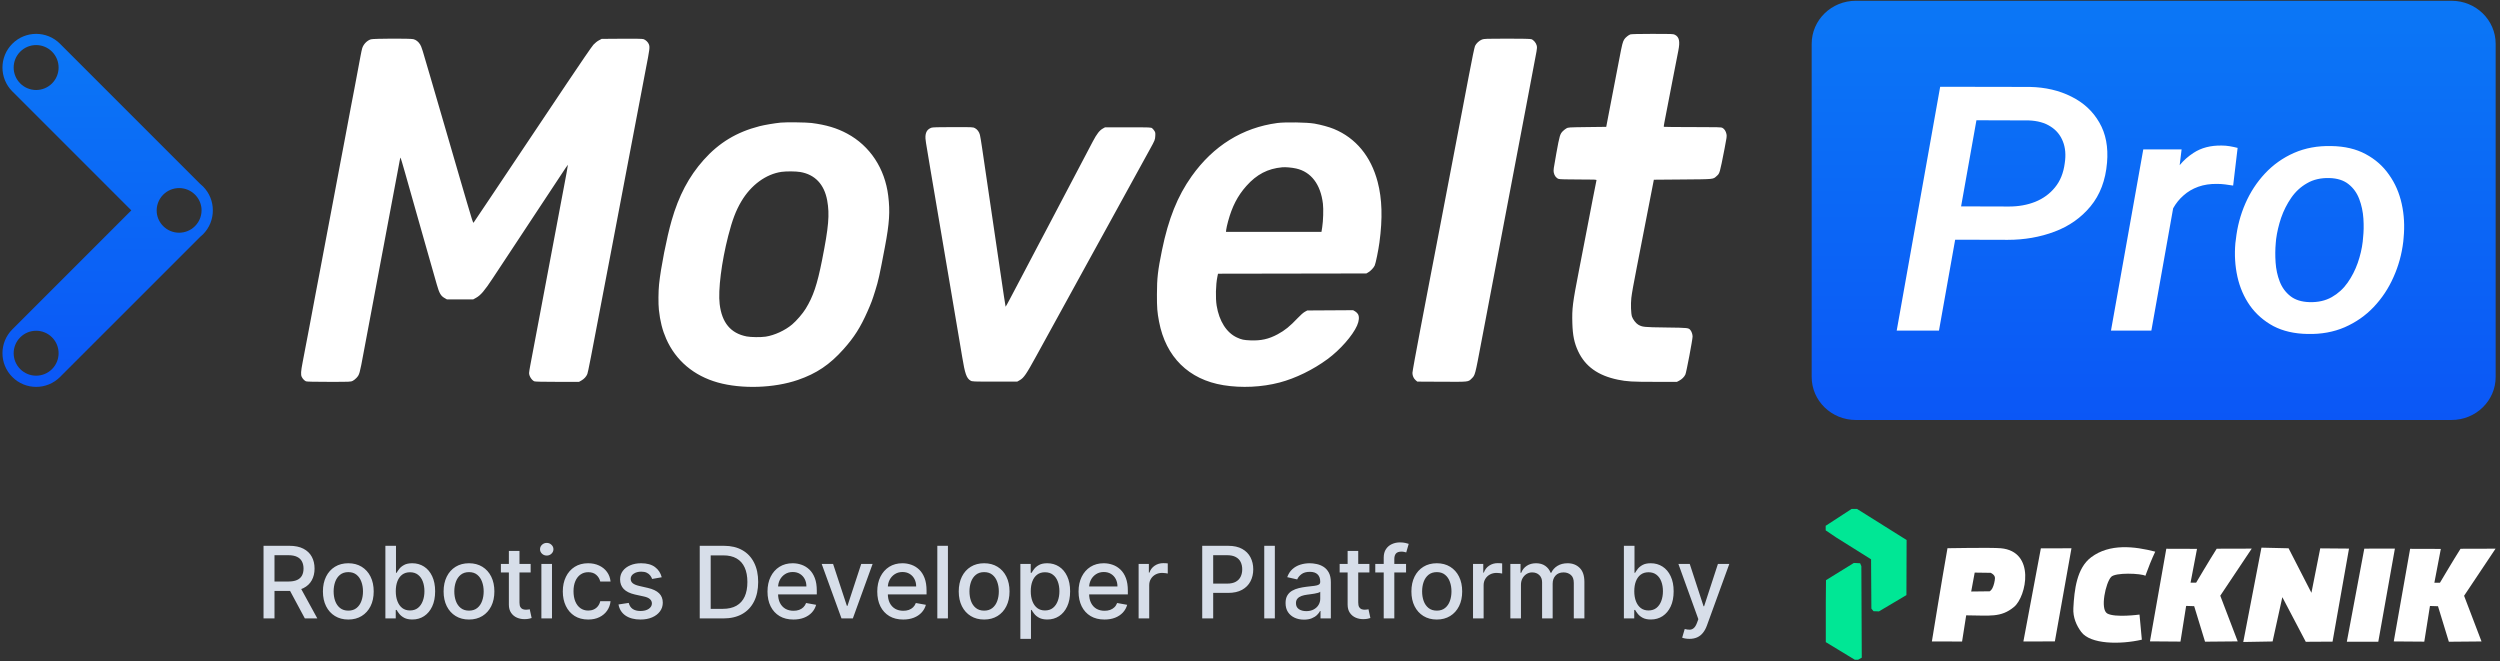
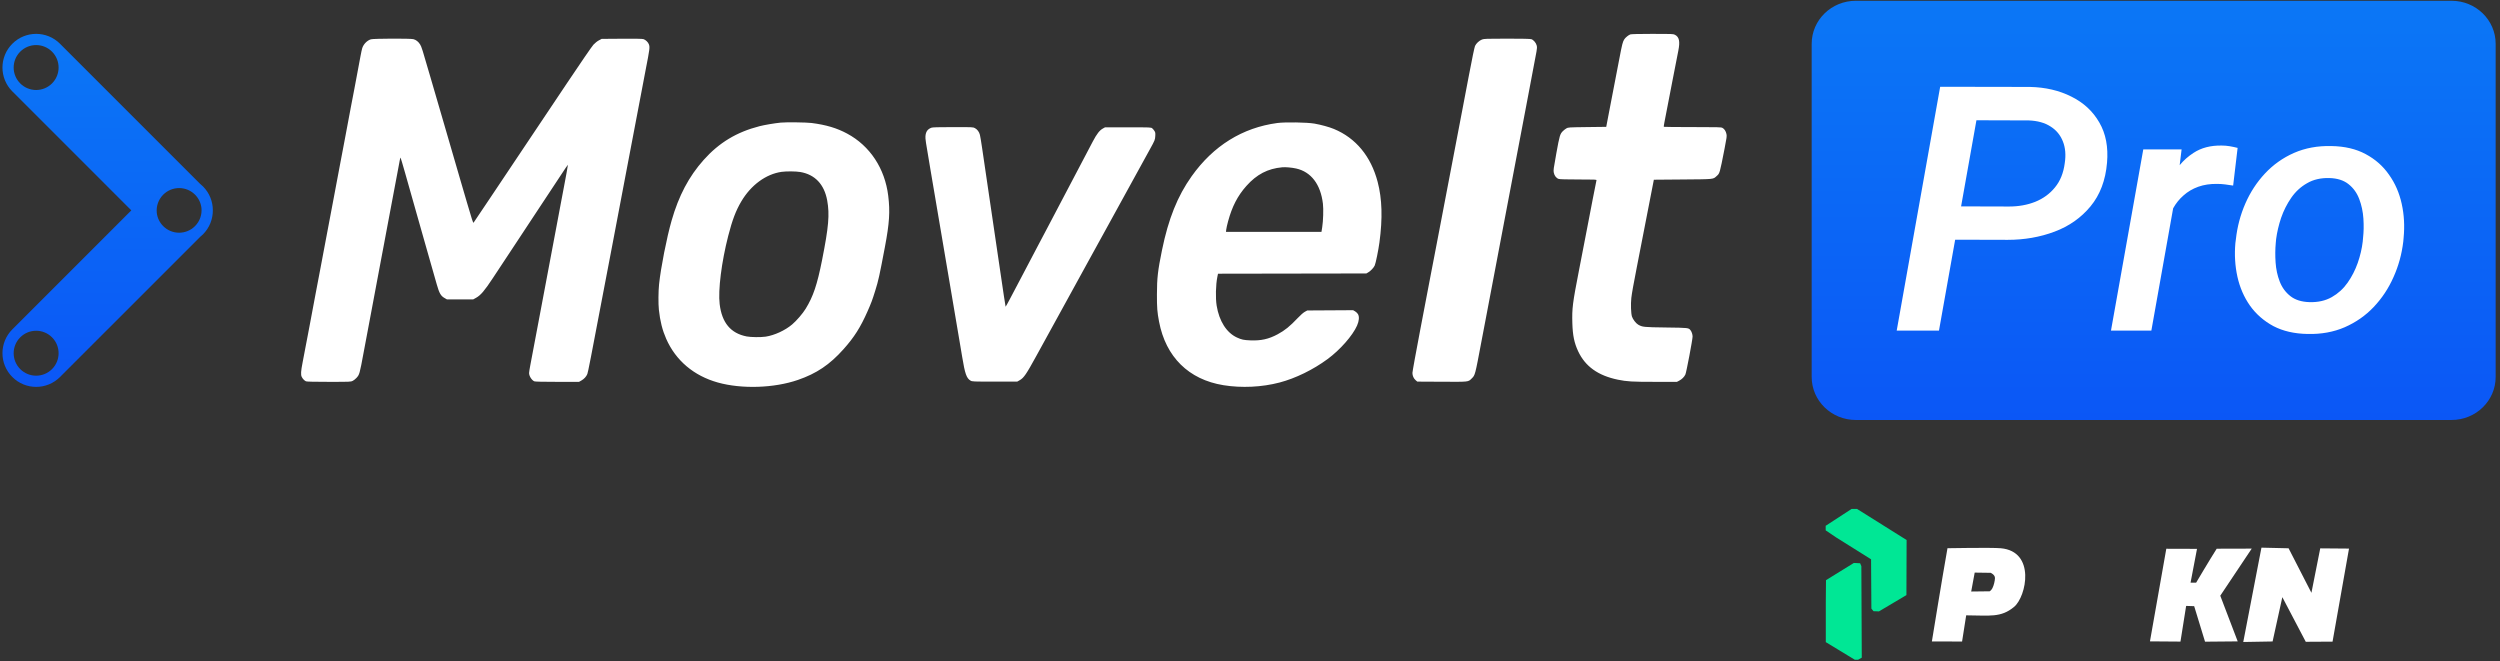
<svg xmlns="http://www.w3.org/2000/svg" width="363" height="96" viewBox="0 0 363 96" fill="none">
  <rect x="0" y="0" width="363" height="96" fill="#333333" stroke="none" />
  <path fill-rule="evenodd" clip-rule="evenodd" d="M8.711 6.351C6.8 4.44 3.702 4.44 1.791 6.351C-0.12 8.262 -0.12 11.36 1.791 13.271L19.067 30.547L1.791 47.824C-0.12 49.734 -0.12 52.833 1.791 54.743C3.702 56.654 6.8 56.654 8.711 54.743L29.048 34.406C29.194 34.29 29.335 34.165 29.47 34.03C30.431 33.069 30.909 31.807 30.903 30.547C30.909 29.287 30.431 28.026 29.47 27.065C29.335 26.93 29.194 26.804 29.048 26.688L8.711 6.351ZM2.94 12.113C4.214 13.387 6.279 13.387 7.553 12.113C8.827 10.839 8.827 8.774 7.553 7.5C6.279 6.226 4.214 6.226 2.94 7.5C1.666 8.774 1.666 10.839 2.94 12.113ZM22.764 30.895C22.844 31.604 23.155 32.292 23.699 32.835C24.973 34.109 27.038 34.109 28.312 32.835C29.032 32.116 29.345 31.143 29.251 30.203C29.172 29.495 28.86 28.807 28.316 28.264C27.043 26.99 24.977 26.99 23.703 28.264C22.983 28.983 22.67 29.956 22.764 30.895ZM7.553 53.594C8.827 52.321 8.827 50.255 7.553 48.981C6.279 47.707 4.214 47.707 2.94 48.981C1.666 50.255 1.666 52.321 2.94 53.594C4.214 54.868 6.279 54.868 7.553 53.594Z" fill="url(#paint0_linear_82_84)" />
  <path fill-rule="evenodd" clip-rule="evenodd" d="M236.715 4.997C236.434 5.11 236.022 5.446 235.854 5.699C235.623 6.047 235.531 6.404 235.132 8.506C234.794 10.286 234.383 12.415 233.78 15.521C233.657 16.154 233.483 17.065 233.392 17.545L233.226 18.418L230.461 18.452C227.739 18.487 227.691 18.49 227.432 18.645C227.288 18.731 227.07 18.901 226.948 19.021C226.513 19.449 226.453 19.651 225.98 22.261C225.564 24.552 225.542 24.721 225.61 25.066C225.699 25.517 225.979 25.874 226.327 25.982C226.491 26.033 227.475 26.06 229.208 26.06C231.685 26.06 231.838 26.067 231.807 26.182C231.756 26.378 231.598 27.169 231.27 28.887C231.101 29.77 230.766 31.513 230.525 32.761C230.284 34.008 230.004 35.453 229.904 35.971C229.804 36.49 229.524 37.934 229.282 39.182C228.332 44.066 228.245 44.757 228.305 46.92C228.355 48.693 228.58 49.789 229.144 50.997C230.171 53.199 232.037 54.536 234.911 55.129C236.229 55.401 236.98 55.444 240.322 55.444L243.495 55.443L243.81 55.279C244.218 55.065 244.558 54.727 244.72 54.372C244.861 54.062 245.763 49.305 245.764 48.864C245.765 48.571 245.63 48.156 245.467 47.955C245.175 47.592 245.207 47.596 241.909 47.552C238.631 47.509 238.485 47.493 237.861 47.136C237.544 46.955 237.088 46.364 236.962 45.969C236.817 45.52 236.77 44.158 236.868 43.266C236.939 42.623 237.191 41.212 237.679 38.728C237.925 37.472 238.264 35.736 238.461 34.715C238.546 34.274 238.958 32.154 239.378 30.004L240.139 26.095L244.337 26.06C248.969 26.022 248.714 26.047 249.25 25.57C249.712 25.16 249.69 25.235 250.404 21.593C250.724 19.959 250.747 19.785 250.683 19.469C250.598 19.049 250.385 18.72 250.098 18.567C249.905 18.464 249.452 18.452 245.751 18.452C243.478 18.452 241.603 18.435 241.584 18.414C241.565 18.393 241.605 18.103 241.672 17.769C241.808 17.092 242.34 14.342 242.869 11.577C243.215 9.771 243.389 8.876 243.692 7.363C243.963 6 243.827 5.37 243.191 5.045C242.952 4.923 242.736 4.915 239.918 4.919C237.943 4.921 236.837 4.949 236.715 4.997ZM53.854 5.708C53.304 5.874 52.779 6.412 52.594 6.998C52.545 7.154 52.434 7.667 52.347 8.139C52.261 8.609 52.062 9.67 51.906 10.495C51.75 11.321 51.555 12.357 51.474 12.799C51.393 13.24 51.297 13.743 51.26 13.916C51.223 14.088 51.096 14.748 50.978 15.381C50.859 16.015 50.665 17.051 50.545 17.685C50.426 18.318 50.228 19.37 50.106 20.023C49.983 20.675 49.828 21.492 49.762 21.838C49.695 22.183 49.541 22.992 49.42 23.635C49.005 25.85 48.773 27.078 48.431 28.887C48.242 29.885 47.945 31.456 47.771 32.377C47.598 33.298 47.303 34.853 47.118 35.832C46.932 36.811 46.681 38.146 46.559 38.798C46.438 39.451 46.297 40.189 46.247 40.438C46.196 40.688 46.014 41.646 45.842 42.567C45.67 43.489 45.46 44.604 45.376 45.045C45.292 45.486 45.124 46.382 45.003 47.034C44.883 47.687 44.742 48.425 44.692 48.675C44.642 48.924 44.502 49.654 44.381 50.297C44.261 50.94 44.06 51.992 43.936 52.635C43.689 53.91 43.658 54.395 43.807 54.714C43.932 54.984 44.211 55.277 44.432 55.37C44.547 55.419 45.688 55.445 47.776 55.445C50.867 55.445 50.952 55.441 51.223 55.298C51.376 55.217 51.613 55.03 51.749 54.882C52.199 54.392 52.211 54.349 52.811 51.117C52.978 50.215 53.244 48.802 53.401 47.977C53.557 47.151 53.823 45.738 53.992 44.836C54.16 43.934 54.496 42.143 54.738 40.857C54.98 39.571 55.246 38.158 55.328 37.716C55.411 37.275 55.607 36.238 55.764 35.413C55.921 34.588 56.089 33.693 56.136 33.424C56.184 33.155 56.353 32.26 56.51 31.435C56.784 30 56.928 29.235 57.259 27.456C57.341 27.015 57.537 25.978 57.694 25.153C57.851 24.328 58.012 23.471 58.05 23.25C58.088 23.028 58.14 22.871 58.164 22.901C58.189 22.93 58.476 23.897 58.803 25.048C59.129 26.2 59.903 28.932 60.523 31.121C61.142 33.309 61.785 35.57 61.95 36.146C62.312 37.407 63.017 39.88 63.418 41.293C63.78 42.569 63.999 42.958 64.532 43.264L64.899 43.475H66.802H68.705L69.12 43.246C69.794 42.873 70.348 42.224 71.564 40.38C72.162 39.471 73.016 38.179 73.462 37.507C73.906 36.835 74.788 35.5 75.421 34.541C76.052 33.581 77.245 31.775 78.07 30.527C80.336 27.102 81.797 24.891 82.138 24.371C82.307 24.114 82.454 23.912 82.463 23.923C82.473 23.934 82.382 24.475 82.261 25.124C82.139 25.773 81.972 26.666 81.89 27.107C81.807 27.549 81.612 28.585 81.454 29.41C81.296 30.236 81.128 31.131 81.08 31.4C81.032 31.668 80.879 32.485 80.739 33.215C80.6 33.944 80.404 34.98 80.304 35.518C80.204 36.055 79.938 37.469 79.712 38.659C79.487 39.849 79.236 41.184 79.154 41.625C79.073 42.066 78.963 42.648 78.91 42.916C78.819 43.38 78.728 43.861 78.127 47.069C77.765 49.003 77.218 51.895 77.003 53.014C76.903 53.539 76.821 54.058 76.822 54.166C76.825 54.609 77.205 55.209 77.586 55.37C77.702 55.419 78.838 55.445 80.918 55.445H84.074L84.404 55.26C84.809 55.033 85.135 54.678 85.284 54.298C85.387 54.037 85.811 51.865 87.554 42.672C87.878 40.964 88.184 39.362 88.235 39.112C88.285 38.863 88.591 37.261 88.915 35.553C90.094 29.33 90.884 25.174 91.003 24.56C91.232 23.383 91.433 22.328 91.934 19.674C92.209 18.215 92.476 16.817 92.526 16.568C92.577 16.318 92.844 14.921 93.118 13.462C93.393 12.003 93.674 10.527 93.741 10.181C94.35 7.068 94.376 6.859 94.215 6.427C94.102 6.121 93.734 5.772 93.427 5.679C93.258 5.628 92.225 5.61 90.27 5.624L87.363 5.645L86.954 5.862C86.707 5.994 86.394 6.244 86.166 6.491C85.951 6.725 84.282 9.152 82.287 12.136C80.362 15.015 77.608 19.129 76.167 21.279C74.726 23.429 72.488 26.774 71.194 28.713C69.899 30.651 68.805 32.281 68.761 32.333C68.697 32.412 68.53 31.906 67.832 29.507C67.363 27.899 66.914 26.364 66.833 26.095C66.752 25.826 66.236 24.052 65.686 22.152C65.135 20.251 64.619 18.477 64.539 18.208C64.31 17.441 63.601 15.008 62.545 11.368C61.295 7.056 61.22 6.819 61.004 6.461C60.764 6.063 60.401 5.776 60.019 5.685C59.553 5.572 54.236 5.592 53.854 5.708ZM215.188 5.737C214.781 5.894 214.343 6.3 214.173 6.675C214.09 6.86 213.746 8.518 213.258 11.089C212.828 13.354 212.406 15.568 212.321 16.009C212.236 16.451 212.086 17.236 211.987 17.754C211.889 18.273 211.708 19.215 211.586 19.848C211.463 20.482 211.294 21.361 211.212 21.803C211.13 22.244 210.962 23.124 210.839 23.757C210.716 24.39 210.548 25.27 210.464 25.711C210.382 26.153 210.19 27.158 210.037 27.945C209.885 28.732 209.45 31.009 209.07 33.005C208.69 35.001 208.338 36.839 208.287 37.088C208.236 37.338 208.012 38.5 207.788 39.671C207.565 40.842 206.865 44.505 206.233 47.813C205.601 51.12 205.084 53.972 205.084 54.15C205.084 54.559 205.264 54.96 205.561 55.214L205.79 55.41L209.359 55.429C213.343 55.45 213.169 55.469 213.689 54.957C214.192 54.461 214.17 54.545 215.098 49.617C215.373 48.158 215.639 46.76 215.69 46.511C215.741 46.261 216.006 44.864 216.28 43.405C216.555 41.946 216.821 40.548 216.871 40.299C216.956 39.879 217.483 37.103 217.997 34.366C218.116 33.733 218.294 32.79 218.394 32.272C218.493 31.754 218.66 30.875 218.766 30.318C218.871 29.761 219.026 28.945 219.111 28.503C219.54 26.261 219.812 24.833 220.384 21.803C220.728 19.979 221.051 18.283 221.101 18.034C221.152 17.784 221.335 16.826 221.506 15.905C221.677 14.983 221.859 14.025 221.91 13.776C222.027 13.2 222.956 8.283 223.097 7.494C223.183 7.008 223.19 6.848 223.129 6.604C223.034 6.217 222.666 5.787 222.346 5.688C222.178 5.636 221.02 5.611 218.8 5.612C215.822 5.614 215.473 5.626 215.188 5.737ZM113.365 17.803C112.442 17.896 111.007 18.138 110.29 18.322C106.955 19.177 104.406 20.717 102.165 23.23C100.027 25.626 98.55 28.422 97.517 32.028C96.805 34.511 95.948 38.865 95.697 41.276C95.591 42.287 95.577 44.124 95.669 44.977C95.847 46.63 96.175 47.931 96.732 49.198C98.117 52.344 100.747 54.568 104.232 55.541C107.703 56.51 112.393 56.359 115.853 55.167C118.573 54.23 120.474 52.949 122.482 50.701C124.025 48.975 124.943 47.527 125.961 45.219C126.52 43.95 126.647 43.61 127.081 42.218C127.552 40.715 127.683 40.119 128.488 35.867C129.144 32.402 129.252 30.733 128.973 28.44C128.489 24.463 126.321 21.178 123.006 19.398C121.5 18.589 119.959 18.13 117.844 17.858C117.103 17.763 114.125 17.726 113.365 17.803ZM185.459 17.862C180.404 18.539 176.169 21.172 173.029 25.59C170.972 28.485 169.656 31.762 168.722 36.32C168.116 39.282 167.993 40.353 167.987 42.742C167.982 44.695 168.029 45.303 168.296 46.71C169.269 51.828 172.595 55.111 177.64 55.93C180.278 56.359 183.231 56.218 185.801 55.54C188.122 54.928 190.651 53.692 192.768 52.136C194.575 50.806 196.4 48.734 197.043 47.279C197.347 46.588 197.395 45.975 197.173 45.603C197.093 45.469 196.902 45.287 196.749 45.199L196.469 45.04L193.141 45.06L189.813 45.08L189.457 45.276C189.237 45.398 188.852 45.735 188.447 46.162C187.277 47.397 186.576 47.964 185.513 48.538C184.222 49.234 183.1 49.485 181.559 49.422C180.584 49.382 180.28 49.317 179.604 49.006C178.097 48.313 177.021 46.623 176.659 44.382C176.481 43.286 176.526 41.353 176.757 40.22L176.854 39.742L187.625 39.724L198.397 39.706L198.677 39.541C199.027 39.336 199.461 38.876 199.608 38.554C199.755 38.231 200.139 36.361 200.296 35.194C200.767 31.694 200.684 28.882 200.035 26.409C199.061 22.699 196.864 20.04 193.682 18.724C192.999 18.441 191.827 18.118 190.87 17.949C189.799 17.76 186.607 17.709 185.459 17.862ZM135.222 18.549C134.672 18.769 134.428 19.123 134.376 19.772C134.346 20.151 134.4 20.515 135.073 24.455C135.155 24.935 135.308 25.846 135.415 26.479C135.522 27.113 135.69 28.102 135.789 28.678C135.889 29.253 136.099 30.494 136.256 31.435C136.412 32.375 136.581 33.364 136.63 33.633C136.679 33.902 136.833 34.813 136.973 35.657C137.113 36.502 137.28 37.491 137.345 37.856C137.41 38.221 137.591 39.289 137.749 40.229C137.907 41.17 138.186 42.819 138.369 43.893C138.553 44.968 138.819 46.539 138.96 47.383C139.101 48.228 139.269 49.217 139.333 49.582C139.397 49.947 139.565 50.952 139.708 51.815C140.114 54.281 140.34 54.924 140.921 55.264C141.164 55.407 141.245 55.41 144.435 55.41H147.701L148.066 55.203C148.66 54.865 149.008 54.357 150.465 51.699C151.198 50.362 151.929 49.032 152.089 48.744C152.249 48.456 152.723 47.593 153.144 46.825C153.564 46.057 154.013 45.24 154.141 45.01C154.354 44.63 154.85 43.726 158.012 37.961C158.559 36.963 159.182 35.832 159.395 35.448C159.608 35.064 160.309 33.792 160.951 32.621C163.149 28.614 164.418 26.305 164.556 26.06C164.631 25.926 165.08 25.109 165.553 24.246C166.026 23.382 166.656 22.235 166.954 21.698C167.69 20.367 167.716 20.304 167.747 19.744C167.771 19.316 167.756 19.225 167.628 19.017C167.547 18.886 167.403 18.714 167.306 18.633C167.133 18.489 167.082 18.487 163.792 18.487H160.453L160.142 18.658C159.654 18.927 159.258 19.435 158.673 20.546C157.842 22.125 156.088 25.459 155.663 26.27C155.451 26.673 154.725 28.055 154.047 29.341C153.371 30.627 152.537 32.213 152.195 32.865C151.853 33.518 151.496 34.193 151.402 34.366C151.309 34.539 150.943 35.23 150.591 35.902C150.239 36.573 149.736 37.531 149.473 38.03C149.21 38.529 148.706 39.487 148.354 40.159C148.001 40.831 147.596 41.601 147.453 41.869C147.31 42.138 146.934 42.853 146.615 43.459C146.297 44.065 146.026 44.55 146.014 44.537C145.991 44.511 145.73 42.774 144.901 37.123C144.608 35.127 144.021 31.138 143.596 28.259C143.172 25.38 142.724 22.333 142.601 21.488C142.479 20.644 142.336 19.788 142.285 19.587C142.174 19.146 141.912 18.792 141.552 18.597C141.294 18.457 141.194 18.453 138.366 18.456C136.144 18.458 135.394 18.48 135.222 18.549ZM188.196 24.466C190.372 24.949 191.761 26.776 192.089 29.585C192.182 30.383 192.13 32.08 191.985 32.988L191.877 33.668H184.943H178.01L178.051 33.321C178.073 33.13 178.191 32.604 178.313 32.153C178.899 29.985 179.703 28.429 180.977 26.998C182.47 25.32 184.081 24.482 186.174 24.291C186.665 24.247 187.554 24.324 188.196 24.466ZM116.197 24.975C118.333 25.336 119.687 26.77 120.111 29.117C120.477 31.148 120.323 32.934 119.367 37.751C118.652 41.349 118.084 43.036 116.981 44.833C116.548 45.538 115.663 46.565 115.017 47.111C113.995 47.975 112.47 48.679 111.185 48.88C110.502 48.986 109.023 48.971 108.412 48.851C106.094 48.396 104.818 46.864 104.494 44.149C104.252 42.119 104.763 38.051 105.739 34.246C106.327 31.952 106.837 30.607 107.625 29.267C109.03 26.878 111.211 25.274 113.489 24.953C114.185 24.855 115.553 24.866 116.197 24.975Z" fill="white" />
  <rect x="269.574" y="6.47" width="84.821" height="48.74" fill="white" />
  <path fill-rule="evenodd" clip-rule="evenodd" d="M269.464 0.113C265.925 0.113 263.056 2.908 263.056 6.356V54.739C263.056 58.187 265.925 60.982 269.464 60.982H355.962C359.501 60.982 362.369 58.187 362.369 54.739V6.356C362.369 2.908 359.501 0.113 355.962 0.113H269.464ZM291.519 34.825L283.889 34.805L281.538 48.005H275.401L281.713 12.599L294.762 12.623C297.008 12.672 299.012 13.142 300.775 14.033C302.538 14.909 303.886 16.157 304.817 17.778C305.765 19.399 306.139 21.353 305.94 23.639C305.724 26.184 304.925 28.291 303.545 29.961C302.181 31.615 300.442 32.839 298.33 33.633C296.218 34.428 293.947 34.825 291.519 34.825ZM286.978 17.462L284.751 29.966L291.718 29.986C293.099 29.986 294.363 29.759 295.511 29.305C296.675 28.835 297.631 28.137 298.38 27.213C299.145 26.289 299.619 25.114 299.802 23.687C299.985 22.488 299.894 21.434 299.528 20.526C299.162 19.602 298.563 18.881 297.731 18.362C296.899 17.827 295.852 17.535 294.587 17.486L286.978 17.462ZM312.377 48.005L315.54 30.245C315.948 29.518 316.449 28.897 317.043 28.381C317.658 27.829 318.373 27.408 319.188 27.116C320.003 26.824 320.918 26.686 321.933 26.703C322.315 26.703 322.698 26.727 323.081 26.776C323.48 26.824 323.871 26.881 324.253 26.946L324.902 21.474C324.519 21.377 324.137 21.296 323.754 21.231C323.372 21.166 322.989 21.134 322.607 21.134C320.993 21.102 319.621 21.458 318.49 22.204C317.733 22.692 317.066 23.285 316.488 23.983L316.768 21.693H311.204L306.514 48.005H312.377ZM324.652 34.727L324.578 35.287C324.428 36.989 324.528 38.626 324.877 40.199C325.226 41.755 325.833 43.149 326.698 44.382C327.58 45.614 328.711 46.602 330.092 47.348C331.489 48.078 333.144 48.459 335.057 48.491C337.036 48.54 338.833 48.215 340.446 47.518C342.076 46.805 343.482 45.824 344.663 44.576C345.86 43.312 346.817 41.869 347.532 40.248C348.264 38.626 348.738 36.908 348.954 35.092L349.004 34.533C349.17 32.815 349.079 31.169 348.729 29.596C348.38 28.008 347.765 26.597 346.883 25.365C346.018 24.117 344.887 23.12 343.49 22.374C342.109 21.628 340.454 21.239 338.525 21.207C336.529 21.158 334.716 21.491 333.086 22.204C331.472 22.917 330.067 23.914 328.869 25.195C327.688 26.46 326.74 27.91 326.025 29.548C325.31 31.185 324.852 32.912 324.652 34.727ZM330.441 35.287L330.491 34.727C330.624 33.722 330.865 32.693 331.214 31.639C331.58 30.585 332.071 29.613 332.686 28.721C333.302 27.829 334.067 27.124 334.982 26.605C335.897 26.07 336.978 25.819 338.225 25.852C339.39 25.884 340.321 26.184 341.02 26.751C341.718 27.303 342.234 28.024 342.567 28.916C342.899 29.791 343.099 30.731 343.166 31.736C343.232 32.725 343.215 33.657 343.116 34.533L343.066 35.092C342.949 36.097 342.708 37.127 342.342 38.181C341.976 39.218 341.486 40.175 340.87 41.05C340.255 41.925 339.49 42.623 338.575 43.141C337.66 43.66 336.587 43.903 335.356 43.871C334.192 43.838 333.26 43.547 332.562 42.995C331.863 42.444 331.347 41.739 331.015 40.88C330.682 40.02 330.483 39.096 330.416 38.108C330.349 37.119 330.358 36.178 330.441 35.287Z" fill="url(#paint1_linear_82_84)" />
-   <path d="M38.265 89.796V79.251H42.024C42.841 79.251 43.519 79.392 44.058 79.673C44.6 79.955 45.005 80.344 45.273 80.842C45.541 81.336 45.674 81.908 45.674 82.557C45.674 83.202 45.539 83.77 45.268 84.261C45 84.749 44.595 85.128 44.052 85.399C43.514 85.67 42.836 85.806 42.019 85.806H39.171V84.436H41.874C42.389 84.436 42.808 84.362 43.131 84.215C43.457 84.067 43.695 83.853 43.846 83.571C43.998 83.29 44.073 82.951 44.073 82.557C44.073 82.159 43.996 81.814 43.841 81.522C43.69 81.23 43.452 81.007 43.126 80.852C42.803 80.694 42.379 80.615 41.854 80.615H39.856V89.796H38.265ZM43.471 85.039L46.076 89.796H44.264L41.709 85.039H43.471ZM50.574 89.956C49.833 89.956 49.186 89.786 48.633 89.446C48.08 89.106 47.651 88.631 47.346 88.02C47.04 87.409 46.888 86.695 46.888 85.878C46.888 85.058 47.04 84.34 47.346 83.725C47.651 83.111 48.08 82.634 48.633 82.294C49.186 81.954 49.833 81.784 50.574 81.784C51.316 81.784 51.963 81.954 52.516 82.294C53.068 82.634 53.497 83.111 53.803 83.725C54.108 84.34 54.261 85.058 54.261 85.878C54.261 86.695 54.108 87.409 53.803 88.02C53.497 88.631 53.068 89.106 52.516 89.446C51.963 89.786 51.316 89.956 50.574 89.956ZM50.579 88.664C51.06 88.664 51.458 88.537 51.774 88.282C52.09 88.028 52.323 87.69 52.474 87.268C52.629 86.846 52.706 86.381 52.706 85.873C52.706 85.368 52.629 84.905 52.474 84.483C52.323 84.057 52.09 83.715 51.774 83.458C51.458 83.2 51.06 83.072 50.579 83.072C50.095 83.072 49.694 83.2 49.374 83.458C49.059 83.715 48.824 84.057 48.669 84.483C48.518 84.905 48.443 85.368 48.443 85.873C48.443 86.381 48.518 86.846 48.669 87.268C48.824 87.69 49.059 88.028 49.374 88.282C49.694 88.537 50.095 88.664 50.579 88.664ZM55.958 89.796V79.251H57.498V83.169H57.59C57.68 83.005 57.808 82.814 57.977 82.598C58.145 82.382 58.378 82.193 58.677 82.031C58.976 81.867 59.37 81.784 59.861 81.784C60.5 81.784 61.069 81.946 61.571 82.268C62.072 82.591 62.465 83.056 62.75 83.664C63.038 84.271 63.182 85.002 63.182 85.857C63.182 86.712 63.04 87.445 62.755 88.056C62.47 88.664 62.079 89.132 61.581 89.462C61.083 89.788 60.515 89.951 59.877 89.951C59.396 89.951 59.003 89.87 58.697 89.709C58.395 89.547 58.159 89.359 57.987 89.142C57.815 88.926 57.683 88.734 57.59 88.566H57.462V89.796H55.958ZM57.467 85.842C57.467 86.398 57.547 86.885 57.709 87.304C57.87 87.723 58.104 88.051 58.409 88.288C58.715 88.521 59.089 88.638 59.532 88.638C59.992 88.638 60.376 88.516 60.685 88.272C60.994 88.025 61.227 87.69 61.385 87.268C61.547 86.846 61.627 86.371 61.627 85.842C61.627 85.32 61.548 84.852 61.391 84.436C61.236 84.021 61.003 83.693 60.69 83.453C60.381 83.212 59.995 83.092 59.532 83.092C59.085 83.092 58.708 83.207 58.399 83.437C58.093 83.667 57.862 83.988 57.704 84.4C57.546 84.812 57.467 85.293 57.467 85.842ZM68.098 89.956C67.356 89.956 66.709 89.786 66.156 89.446C65.604 89.106 65.175 88.631 64.869 88.02C64.564 87.409 64.411 86.695 64.411 85.878C64.411 85.058 64.564 84.34 64.869 83.725C65.175 83.111 65.604 82.634 66.156 82.294C66.709 81.954 67.356 81.784 68.098 81.784C68.839 81.784 69.486 81.954 70.039 82.294C70.592 82.634 71.021 83.111 71.326 83.725C71.632 84.34 71.784 85.058 71.784 85.878C71.784 86.695 71.632 87.409 71.326 88.02C71.021 88.631 70.592 89.106 70.039 89.446C69.486 89.786 68.839 89.956 68.098 89.956ZM68.103 88.664C68.584 88.664 68.982 88.537 69.297 88.282C69.613 88.028 69.847 87.69 69.998 87.268C70.152 86.846 70.23 86.381 70.23 85.873C70.23 85.368 70.152 84.905 69.998 84.483C69.847 84.057 69.613 83.715 69.297 83.458C68.982 83.2 68.584 83.072 68.103 83.072C67.619 83.072 67.217 83.2 66.898 83.458C66.582 83.715 66.347 84.057 66.193 84.483C66.041 84.905 65.966 85.368 65.966 85.873C65.966 86.381 66.041 86.846 66.193 87.268C66.347 87.69 66.582 88.028 66.898 88.282C67.217 88.537 67.619 88.664 68.103 88.664ZM77.05 81.887V83.123H72.73V81.887H77.05ZM73.888 79.992H75.428V87.474C75.428 87.773 75.473 87.998 75.562 88.149C75.651 88.296 75.766 88.397 75.907 88.453C76.051 88.504 76.207 88.53 76.376 88.53C76.499 88.53 76.607 88.521 76.7 88.504C76.793 88.487 76.865 88.473 76.916 88.463L77.194 89.735C77.105 89.769 76.978 89.803 76.813 89.838C76.648 89.875 76.442 89.896 76.195 89.899C75.79 89.906 75.413 89.834 75.062 89.683C74.712 89.532 74.429 89.299 74.213 88.983C73.996 88.667 73.888 88.27 73.888 87.793V79.992ZM78.608 89.796V81.887H80.148V89.796H78.608ZM79.386 80.667C79.118 80.667 78.888 80.578 78.696 80.399C78.507 80.217 78.412 80.001 78.412 79.75C78.412 79.496 78.507 79.28 78.696 79.102C78.888 78.92 79.118 78.829 79.386 78.829C79.653 78.829 79.882 78.92 80.07 79.102C80.263 79.28 80.359 79.496 80.359 79.75C80.359 80.001 80.263 80.217 80.07 80.399C79.882 80.578 79.653 80.667 79.386 80.667ZM85.405 89.956C84.64 89.956 83.981 89.783 83.428 89.436C82.879 89.086 82.457 88.603 82.162 87.989C81.866 87.375 81.719 86.671 81.719 85.878C81.719 85.075 81.87 84.366 82.172 83.751C82.474 83.133 82.9 82.651 83.449 82.304C83.998 81.958 84.645 81.784 85.39 81.784C85.991 81.784 86.526 81.896 86.996 82.119C87.467 82.339 87.846 82.648 88.135 83.046C88.426 83.444 88.6 83.909 88.654 84.441H87.156C87.074 84.07 86.885 83.751 86.59 83.484C86.298 83.216 85.907 83.082 85.416 83.082C84.987 83.082 84.611 83.195 84.288 83.422C83.969 83.645 83.72 83.964 83.541 84.379C83.363 84.791 83.274 85.279 83.274 85.842C83.274 86.418 83.361 86.916 83.536 87.335C83.711 87.754 83.959 88.078 84.278 88.308C84.6 88.538 84.98 88.653 85.416 88.653C85.707 88.653 85.972 88.6 86.209 88.494C86.449 88.384 86.65 88.228 86.811 88.025C86.976 87.823 87.091 87.579 87.156 87.294H88.654C88.6 87.805 88.433 88.262 88.155 88.664C87.877 89.065 87.504 89.381 87.038 89.611C86.574 89.841 86.03 89.956 85.405 89.956ZM96.083 83.818L94.687 84.065C94.629 83.887 94.536 83.717 94.409 83.556C94.286 83.394 94.117 83.262 93.904 83.159C93.692 83.056 93.426 83.005 93.106 83.005C92.671 83.005 92.307 83.103 92.015 83.298C91.723 83.49 91.577 83.739 91.577 84.045C91.577 84.309 91.675 84.522 91.871 84.683C92.066 84.845 92.382 84.977 92.818 85.08L94.075 85.368C94.802 85.536 95.345 85.796 95.702 86.146C96.059 86.496 96.237 86.951 96.237 87.51C96.237 87.984 96.1 88.406 95.825 88.777C95.554 89.144 95.175 89.433 94.687 89.642C94.203 89.851 93.642 89.956 93.003 89.956C92.118 89.956 91.395 89.767 90.836 89.39C90.276 89.009 89.933 88.468 89.806 87.768L91.294 87.541C91.387 87.929 91.577 88.222 91.865 88.422C92.154 88.617 92.53 88.715 92.993 88.715C93.498 88.715 93.901 88.61 94.203 88.401C94.505 88.188 94.656 87.929 94.656 87.623C94.656 87.376 94.564 87.169 94.378 87C94.196 86.832 93.917 86.705 93.539 86.619L92.2 86.326C91.462 86.158 90.916 85.89 90.563 85.523C90.213 85.155 90.037 84.69 90.037 84.127C90.037 83.66 90.168 83.252 90.429 82.902C90.69 82.552 91.05 82.279 91.51 82.083C91.97 81.884 92.497 81.784 93.091 81.784C93.946 81.784 94.619 81.97 95.109 82.34C95.6 82.708 95.925 83.2 96.083 83.818ZM105.015 89.796H101.601V79.251H105.123C106.156 79.251 107.044 79.462 107.785 79.884C108.526 80.303 109.095 80.906 109.489 81.692C109.888 82.474 110.087 83.413 110.087 84.508C110.087 85.607 109.886 86.551 109.484 87.34C109.086 88.13 108.509 88.737 107.754 89.163C106.999 89.585 106.086 89.796 105.015 89.796ZM103.192 88.406H104.927C105.73 88.406 106.398 88.255 106.93 87.953C107.462 87.647 107.861 87.206 108.125 86.63C108.389 86.049 108.521 85.342 108.521 84.508C108.521 83.681 108.389 82.979 108.125 82.402C107.864 81.826 107.474 81.388 106.956 81.089C106.438 80.79 105.794 80.641 105.025 80.641H103.192V88.406ZM115.205 89.956C114.426 89.956 113.755 89.79 113.192 89.457C112.633 89.12 112.2 88.648 111.894 88.04C111.592 87.43 111.441 86.714 111.441 85.893C111.441 85.083 111.592 84.369 111.894 83.751C112.2 83.133 112.626 82.651 113.171 82.304C113.721 81.958 114.363 81.784 115.097 81.784C115.544 81.784 115.976 81.858 116.395 82.006C116.814 82.153 117.19 82.385 117.523 82.701C117.855 83.017 118.118 83.427 118.31 83.931C118.503 84.433 118.599 85.042 118.599 85.76V86.305H112.312V85.152H117.09C117.09 84.747 117.008 84.388 116.843 84.076C116.678 83.76 116.446 83.511 116.148 83.329C115.852 83.147 115.506 83.056 115.108 83.056C114.675 83.056 114.297 83.163 113.975 83.375C113.655 83.585 113.408 83.859 113.233 84.199C113.062 84.536 112.976 84.901 112.976 85.296V86.197C112.976 86.726 113.068 87.175 113.254 87.546C113.443 87.917 113.705 88.2 114.042 88.396C114.378 88.588 114.771 88.684 115.221 88.684C115.513 88.684 115.779 88.643 116.019 88.561C116.259 88.475 116.467 88.348 116.642 88.18C116.817 88.011 116.951 87.804 117.044 87.556L118.501 87.819C118.384 88.248 118.175 88.624 117.873 88.947C117.574 89.266 117.198 89.515 116.745 89.693C116.295 89.868 115.782 89.956 115.205 89.956ZM126.701 81.887L123.833 89.796H122.186L119.312 81.887H120.965L122.968 87.974H123.051L125.048 81.887H126.701ZM131.143 89.956C130.364 89.956 129.693 89.79 129.13 89.457C128.57 89.12 128.138 88.648 127.832 88.04C127.53 87.43 127.379 86.714 127.379 85.893C127.379 85.083 127.53 84.369 127.832 83.751C128.138 83.133 128.563 82.651 129.109 82.304C129.658 81.958 130.3 81.784 131.035 81.784C131.481 81.784 131.914 81.858 132.332 82.006C132.751 82.153 133.127 82.385 133.46 82.701C133.793 83.017 134.056 83.427 134.248 83.931C134.44 84.433 134.536 85.042 134.536 85.76V86.305H128.249V85.152H133.028C133.028 84.747 132.945 84.388 132.78 84.076C132.616 83.76 132.384 83.511 132.085 83.329C131.79 83.147 131.443 83.056 131.045 83.056C130.613 83.056 130.235 83.163 129.912 83.375C129.593 83.585 129.346 83.859 129.171 84.199C128.999 84.536 128.913 84.901 128.913 85.296V86.197C128.913 86.726 129.006 87.175 129.191 87.546C129.38 87.917 129.643 88.2 129.979 88.396C130.316 88.588 130.709 88.684 131.158 88.684C131.45 88.684 131.716 88.643 131.956 88.561C132.197 88.475 132.404 88.348 132.58 88.18C132.755 88.011 132.888 87.804 132.981 87.556L134.438 87.819C134.322 88.248 134.112 88.624 133.81 88.947C133.512 89.266 133.136 89.515 132.683 89.693C132.233 89.868 131.72 89.956 131.143 89.956ZM137.639 79.251V89.796H136.099V79.251H137.639ZM142.897 89.956C142.155 89.956 141.508 89.786 140.956 89.446C140.403 89.106 139.974 88.631 139.668 88.02C139.363 87.409 139.21 86.695 139.21 85.878C139.21 85.058 139.363 84.34 139.668 83.725C139.974 83.111 140.403 82.634 140.956 82.294C141.508 81.954 142.155 81.784 142.897 81.784C143.638 81.784 144.285 81.954 144.838 82.294C145.391 82.634 145.82 83.111 146.125 83.725C146.431 84.34 146.584 85.058 146.584 85.878C146.584 86.695 146.431 87.409 146.125 88.02C145.82 88.631 145.391 89.106 144.838 89.446C144.285 89.786 143.638 89.956 142.897 89.956ZM142.902 88.664C143.383 88.664 143.781 88.537 144.097 88.282C144.412 88.028 144.646 87.69 144.797 87.268C144.951 86.846 145.029 86.381 145.029 85.873C145.029 85.368 144.951 84.905 144.797 84.483C144.646 84.057 144.412 83.715 144.097 83.458C143.781 83.2 143.383 83.072 142.902 83.072C142.418 83.072 142.016 83.2 141.697 83.458C141.381 83.715 141.146 84.057 140.992 84.483C140.841 84.905 140.765 85.368 140.765 85.873C140.765 86.381 140.841 86.846 140.992 87.268C141.146 87.69 141.381 88.028 141.697 88.282C142.016 88.537 142.418 88.664 142.902 88.664ZM148.157 92.762V81.887H149.661V83.169H149.789C149.879 83.005 150.007 82.814 150.176 82.598C150.344 82.382 150.577 82.193 150.876 82.031C151.174 81.867 151.569 81.784 152.06 81.784C152.699 81.784 153.268 81.946 153.77 82.268C154.271 82.591 154.664 83.056 154.949 83.664C155.237 84.271 155.381 85.002 155.381 85.857C155.381 86.712 155.239 87.445 154.954 88.056C154.669 88.664 154.278 89.132 153.78 89.462C153.282 89.788 152.714 89.951 152.076 89.951C151.595 89.951 151.202 89.87 150.896 89.709C150.594 89.547 150.357 89.359 150.186 89.142C150.014 88.926 149.882 88.734 149.789 88.566H149.697V92.762H148.157ZM149.666 85.842C149.666 86.398 149.746 86.885 149.908 87.304C150.069 87.723 150.303 88.051 150.608 88.288C150.914 88.521 151.288 88.638 151.731 88.638C152.191 88.638 152.575 88.516 152.884 88.272C153.193 88.025 153.426 87.69 153.584 87.268C153.746 86.846 153.826 86.371 153.826 85.842C153.826 85.32 153.747 84.852 153.589 84.436C153.435 84.021 153.202 83.693 152.889 83.453C152.58 83.212 152.194 83.092 151.731 83.092C151.284 83.092 150.907 83.207 150.598 83.437C150.292 83.667 150.061 83.988 149.903 84.4C149.745 84.812 149.666 85.293 149.666 85.842ZM160.37 89.956C159.591 89.956 158.92 89.79 158.357 89.457C157.797 89.12 157.365 88.648 157.059 88.04C156.757 87.43 156.606 86.714 156.606 85.893C156.606 85.083 156.757 84.369 157.059 83.751C157.365 83.133 157.79 82.651 158.336 82.304C158.885 81.958 159.527 81.784 160.262 81.784C160.708 81.784 161.141 81.858 161.56 82.006C161.978 82.153 162.354 82.385 162.687 82.701C163.02 83.017 163.283 83.427 163.475 83.931C163.667 84.433 163.763 85.042 163.763 85.76V86.305H157.476V85.152H162.255C162.255 84.747 162.172 84.388 162.007 84.076C161.843 83.76 161.611 83.511 161.312 83.329C161.017 83.147 160.67 83.056 160.272 83.056C159.84 83.056 159.462 83.163 159.139 83.375C158.82 83.585 158.573 83.859 158.398 84.199C158.226 84.536 158.14 84.901 158.14 85.296V86.197C158.14 86.726 158.233 87.175 158.419 87.546C158.607 87.917 158.87 88.2 159.206 88.396C159.543 88.588 159.936 88.684 160.386 88.684C160.677 88.684 160.943 88.643 161.184 88.561C161.424 88.475 161.632 88.348 161.807 88.18C161.982 88.011 162.116 87.804 162.208 87.556L163.666 87.819C163.549 88.248 163.339 88.624 163.037 88.947C162.739 89.266 162.363 89.515 161.91 89.693C161.46 89.868 160.947 89.956 160.37 89.956ZM165.327 89.796V81.887H166.815V83.144H166.897C167.041 82.718 167.295 82.383 167.659 82.14C168.026 81.892 168.442 81.769 168.905 81.769C169.001 81.769 169.115 81.772 169.245 81.779C169.379 81.786 169.484 81.795 169.559 81.805V83.278C169.497 83.26 169.388 83.242 169.23 83.221C169.072 83.197 168.914 83.185 168.756 83.185C168.392 83.185 168.068 83.262 167.783 83.417C167.501 83.568 167.278 83.779 167.113 84.05C166.949 84.318 166.866 84.623 166.866 84.966V89.796H165.327ZM174.562 89.796V79.251H178.321C179.142 79.251 179.821 79.4 180.36 79.699C180.899 79.998 181.303 80.406 181.57 80.924C181.838 81.439 181.972 82.019 181.972 82.665C181.972 83.314 181.837 83.897 181.565 84.415C181.298 84.93 180.893 85.339 180.35 85.641C179.811 85.94 179.133 86.089 178.316 86.089H175.731V84.74H178.172C178.69 84.74 179.111 84.651 179.434 84.472C179.756 84.29 179.993 84.043 180.144 83.731C180.295 83.418 180.371 83.063 180.371 82.665C180.371 82.267 180.295 81.913 180.144 81.604C179.993 81.295 179.755 81.053 179.428 80.878C179.106 80.703 178.68 80.615 178.151 80.615H176.154V89.796H174.562ZM185.108 79.251V89.796H183.569V79.251H185.108ZM189.336 89.972C188.835 89.972 188.382 89.879 187.977 89.693C187.572 89.505 187.251 89.232 187.014 88.875C186.781 88.518 186.664 88.08 186.664 87.562C186.664 87.115 186.75 86.748 186.921 86.46C187.093 86.171 187.325 85.943 187.617 85.775C187.908 85.607 188.234 85.48 188.595 85.394C188.955 85.308 189.323 85.243 189.697 85.198C190.17 85.143 190.555 85.099 190.85 85.064C191.145 85.027 191.36 84.966 191.494 84.884C191.628 84.802 191.695 84.668 191.695 84.483V84.446C191.695 83.997 191.568 83.648 191.314 83.401C191.063 83.154 190.689 83.03 190.191 83.03C189.673 83.03 189.264 83.145 188.966 83.375C188.67 83.602 188.466 83.854 188.353 84.132L186.906 83.803C187.078 83.322 187.328 82.934 187.658 82.639C187.991 82.34 188.373 82.124 188.806 81.99C189.238 81.853 189.693 81.784 190.17 81.784C190.486 81.784 190.821 81.822 191.175 81.898C191.532 81.97 191.865 82.104 192.174 82.299C192.486 82.495 192.742 82.775 192.941 83.138C193.14 83.499 193.239 83.968 193.239 84.544V89.796H191.736V88.715H191.674C191.574 88.914 191.425 89.11 191.226 89.302C191.027 89.494 190.771 89.654 190.459 89.781C190.146 89.908 189.772 89.972 189.336 89.972ZM189.671 88.736C190.097 88.736 190.461 88.652 190.763 88.483C191.068 88.315 191.3 88.096 191.458 87.824C191.619 87.55 191.7 87.256 191.7 86.944V85.924C191.645 85.979 191.538 86.031 191.381 86.079C191.226 86.123 191.049 86.163 190.85 86.197C190.651 86.228 190.457 86.257 190.268 86.285C190.08 86.309 189.922 86.329 189.795 86.347C189.496 86.384 189.223 86.448 188.976 86.537C188.732 86.626 188.536 86.755 188.389 86.923C188.245 87.088 188.173 87.308 188.173 87.582C188.173 87.963 188.313 88.252 188.595 88.447C188.876 88.639 189.235 88.736 189.671 88.736ZM198.837 81.887V83.123H194.517V81.887H198.837ZM195.675 79.992H197.215V87.474C197.215 87.773 197.26 87.998 197.349 88.149C197.438 88.296 197.553 88.397 197.694 88.453C197.838 88.504 197.994 88.53 198.162 88.53C198.286 88.53 198.394 88.521 198.487 88.504C198.58 88.487 198.652 88.473 198.703 88.463L198.981 89.735C198.892 89.769 198.765 89.803 198.6 89.838C198.435 89.875 198.229 89.896 197.982 89.899C197.577 89.906 197.2 89.834 196.849 89.683C196.499 89.532 196.216 89.299 196 88.983C195.784 88.667 195.675 88.27 195.675 87.793V79.992ZM204.159 81.887V83.123H199.69V81.887H204.159ZM200.915 89.796V80.971C200.915 80.476 201.023 80.066 201.24 79.74C201.456 79.411 201.742 79.165 202.099 79.004C202.456 78.839 202.844 78.757 203.263 78.757C203.572 78.757 203.836 78.782 204.056 78.834C204.276 78.882 204.439 78.927 204.545 78.968L204.185 80.214C204.113 80.193 204.02 80.169 203.907 80.142C203.793 80.111 203.656 80.095 203.495 80.095C203.121 80.095 202.853 80.188 202.692 80.373C202.534 80.559 202.455 80.827 202.455 81.177V89.796H200.915ZM208.623 89.956C207.881 89.956 207.234 89.786 206.681 89.446C206.129 89.106 205.7 88.631 205.394 88.02C205.089 87.409 204.936 86.695 204.936 85.878C204.936 85.058 205.089 84.34 205.394 83.725C205.7 83.111 206.129 82.634 206.681 82.294C207.234 81.954 207.881 81.784 208.623 81.784C209.364 81.784 210.011 81.954 210.564 82.294C211.116 82.634 211.546 83.111 211.851 83.725C212.157 84.34 212.309 85.058 212.309 85.878C212.309 86.695 212.157 87.409 211.851 88.02C211.546 88.631 211.116 89.106 210.564 89.446C210.011 89.786 209.364 89.956 208.623 89.956ZM208.628 88.664C209.108 88.664 209.507 88.537 209.822 88.282C210.138 88.028 210.372 87.69 210.523 87.268C210.677 86.846 210.754 86.381 210.754 85.873C210.754 85.368 210.677 84.905 210.523 84.483C210.372 84.057 210.138 83.715 209.822 83.458C209.507 83.2 209.108 83.072 208.628 83.072C208.144 83.072 207.742 83.2 207.423 83.458C207.107 83.715 206.872 84.057 206.717 84.483C206.566 84.905 206.491 85.368 206.491 85.873C206.491 86.381 206.566 86.846 206.717 87.268C206.872 87.69 207.107 88.028 207.423 88.282C207.742 88.537 208.144 88.664 208.628 88.664ZM213.883 89.796V81.887H215.371V83.144H215.453C215.598 82.718 215.852 82.383 216.215 82.14C216.583 81.892 216.998 81.769 217.462 81.769C217.558 81.769 217.671 81.772 217.801 81.779C217.935 81.786 218.04 81.795 218.115 81.805V83.278C218.054 83.26 217.944 83.242 217.786 83.221C217.628 83.197 217.47 83.185 217.312 83.185C216.948 83.185 216.624 83.262 216.339 83.417C216.058 83.568 215.834 83.779 215.67 84.05C215.505 84.318 215.422 84.623 215.422 84.966V89.796H213.883ZM219.303 89.796V81.887H220.781V83.175H220.878C221.043 82.739 221.313 82.399 221.687 82.155C222.061 81.908 222.509 81.784 223.031 81.784C223.559 81.784 224.002 81.908 224.359 82.155C224.72 82.402 224.986 82.742 225.157 83.175H225.24C225.429 82.752 225.729 82.416 226.141 82.165C226.553 81.911 227.044 81.784 227.614 81.784C228.331 81.784 228.916 82.009 229.369 82.459C229.826 82.909 230.054 83.587 230.054 84.493V89.796H228.515V84.637C228.515 84.101 228.369 83.713 228.077 83.473C227.785 83.233 227.437 83.113 227.032 83.113C226.531 83.113 226.141 83.267 225.863 83.576C225.585 83.882 225.446 84.275 225.446 84.755V89.796H223.911V84.539C223.911 84.11 223.777 83.765 223.51 83.504C223.242 83.243 222.893 83.113 222.464 83.113C222.173 83.113 221.903 83.19 221.656 83.344C221.412 83.496 221.215 83.707 221.064 83.978C220.916 84.249 220.842 84.563 220.842 84.92V89.796H219.303ZM235.789 89.796V79.251H237.328V83.169H237.421C237.51 83.005 237.639 82.814 237.807 82.598C237.975 82.382 238.209 82.193 238.507 82.031C238.806 81.867 239.201 81.784 239.692 81.784C240.33 81.784 240.9 81.946 241.401 82.268C241.903 82.591 242.296 83.056 242.58 83.664C242.869 84.271 243.013 85.002 243.013 85.857C243.013 86.712 242.871 87.445 242.586 88.056C242.301 88.664 241.909 89.132 241.412 89.462C240.914 89.788 240.346 89.951 239.707 89.951C239.227 89.951 238.834 89.87 238.528 89.709C238.226 89.547 237.989 89.359 237.818 89.142C237.646 88.926 237.514 88.734 237.421 88.566H237.292V89.796H235.789ZM237.297 85.842C237.297 86.398 237.378 86.885 237.539 87.304C237.701 87.723 237.934 88.051 238.24 88.288C238.545 88.521 238.919 88.638 239.362 88.638C239.822 88.638 240.207 88.516 240.516 88.272C240.825 88.025 241.058 87.69 241.216 87.268C241.377 86.846 241.458 86.371 241.458 85.842C241.458 85.32 241.379 84.852 241.221 84.436C241.067 84.021 240.833 83.693 240.521 83.453C240.212 83.212 239.826 83.092 239.362 83.092C238.916 83.092 238.538 83.207 238.229 83.437C237.924 83.667 237.692 83.988 237.534 84.4C237.376 84.812 237.297 85.293 237.297 85.842ZM245.301 92.762C245.071 92.762 244.862 92.743 244.673 92.706C244.484 92.671 244.343 92.634 244.251 92.592L244.621 91.331C244.903 91.406 245.153 91.439 245.373 91.429C245.593 91.418 245.787 91.336 245.955 91.181C246.127 91.027 246.278 90.775 246.408 90.425L246.599 89.899L243.705 81.887H245.352L247.355 88.025H247.438L249.441 81.887H251.094L247.834 90.852C247.683 91.264 247.491 91.612 247.258 91.897C247.024 92.186 246.746 92.402 246.423 92.546C246.101 92.69 245.727 92.762 245.301 92.762Z" fill="#D7DEE9" />
  <g clip-path="url(#clip0_82_84)">
-     <path fill-rule="evenodd" clip-rule="evenodd" d="M276.813 86.326L276.839 78.41L269.641 73.897L268.852 73.896L265.088 76.346L265.09 77.018L265.128 77.033L266.589 78.022L271.671 81.206L271.68 81.212L271.725 88.367L272.033 88.747L272.785 88.77L272.77 88.805L276.804 86.412L276.813 86.326Z" fill="#00E795" />
+     <path fill-rule="evenodd" clip-rule="evenodd" d="M276.813 86.326L276.839 78.41L269.641 73.897L268.852 73.896L265.088 76.346L265.09 77.018L265.128 77.033L266.589 78.022L271.671 81.206L271.68 81.212L271.725 88.367L272.033 88.747L272.785 88.77L272.77 88.805L276.804 86.412Z" fill="#00E795" />
    <path fill-rule="evenodd" clip-rule="evenodd" d="M265.134 84.239L269.181 81.74L270.095 81.786L270.269 82.213L270.329 95.492L269.545 95.932L265.057 93.207L265.134 84.239Z" fill="#00E795" />
    <path fill-rule="evenodd" clip-rule="evenodd" d="M280.508 93.141C280.508 93.141 281.963 84.163 282.774 79.601C282.774 79.601 289.167 79.484 290.511 79.605C295.61 80.063 294.236 86.615 292.452 88.112C290.528 89.727 288.874 89.358 285.49 89.346L284.894 93.148L280.508 93.141ZM286.218 85.888L286.725 83.141L289.048 83.174C289.048 83.174 289.682 83.443 289.669 83.939C289.659 84.342 289.508 84.995 289.298 85.405C289.135 85.724 288.9 85.857 288.9 85.857L286.218 85.888Z" fill="white" />
-     <path fill-rule="evenodd" clip-rule="evenodd" d="M312.942 80.1C309.89 79.311 306.317 78.904 303.64 80.912C301.536 82.491 301.192 85.643 301.052 88.302C300.981 89.656 301.5 90.819 302.193 91.755C303.531 93.564 307.835 93.606 310.995 92.882L310.657 89.235C310.657 89.235 307.091 89.719 305.97 89.075C304.909 88.465 305.742 84.602 306.541 83.764C306.859 83.43 307.922 83.303 308.989 83.299C310.124 83.296 311.261 83.433 311.506 83.61C311.881 82.554 312.458 81.108 312.942 80.1Z" fill="white" />
    <path fill-rule="evenodd" clip-rule="evenodd" d="M317.427 87.978L316.604 93.159L312.173 93.126L314.547 79.68L319.006 79.694L318.069 84.6L318.879 84.603C318.879 84.603 320.824 81.309 321.866 79.673L326.952 79.659L322.383 86.497L324.914 93.129L320.171 93.172L318.595 88.016L317.427 87.978Z" fill="white" />
-     <path fill-rule="evenodd" clip-rule="evenodd" d="M352.829 87.987L352.006 93.168L347.575 93.135L349.95 79.69L354.409 79.703L353.471 84.609L354.281 84.612C354.281 84.612 356.226 81.319 357.268 79.682L362.354 79.668L357.786 86.507L360.316 93.139L355.573 93.181L353.997 88.025L352.829 87.987Z" fill="white" />
    <path fill-rule="evenodd" clip-rule="evenodd" d="M332.302 79.611L335.619 86.076L336.899 79.621L341.077 79.655L338.686 93.165L334.798 93.188L331.395 86.707L329.981 93.141L325.722 93.216L328.362 79.519L332.302 79.611Z" fill="white" />
-     <path fill-rule="evenodd" clip-rule="evenodd" d="M340.76 93.18L345.328 93.178L347.74 79.653L343.296 79.663L340.76 93.18Z" fill="white" />
-     <path fill-rule="evenodd" clip-rule="evenodd" d="M293.797 93.138L298.365 93.135L300.777 79.61L296.333 79.621L293.797 93.138Z" fill="white" />
  </g>
  <defs>
    <linearGradient id="paint0_linear_82_84" x1="15.63" y1="4.918" x2="15.63" y2="56.176" gradientUnits="userSpaceOnUse">
      <stop stop-color="#0B77F6" />
      <stop offset="1" stop-color="#0B57F6" />
    </linearGradient>
    <linearGradient id="paint1_linear_82_84" x1="312.713" y1="0.113" x2="312.713" y2="60.982" gradientUnits="userSpaceOnUse">
      <stop stop-color="#0B77F6" />
      <stop offset="1" stop-color="#0B57F6" />
    </linearGradient>
    <clipPath id="clip0_82_84">
      <rect width="97.263" height="22" fill="white" transform="translate(265.106 73.796)" />
    </clipPath>
  </defs>
</svg>